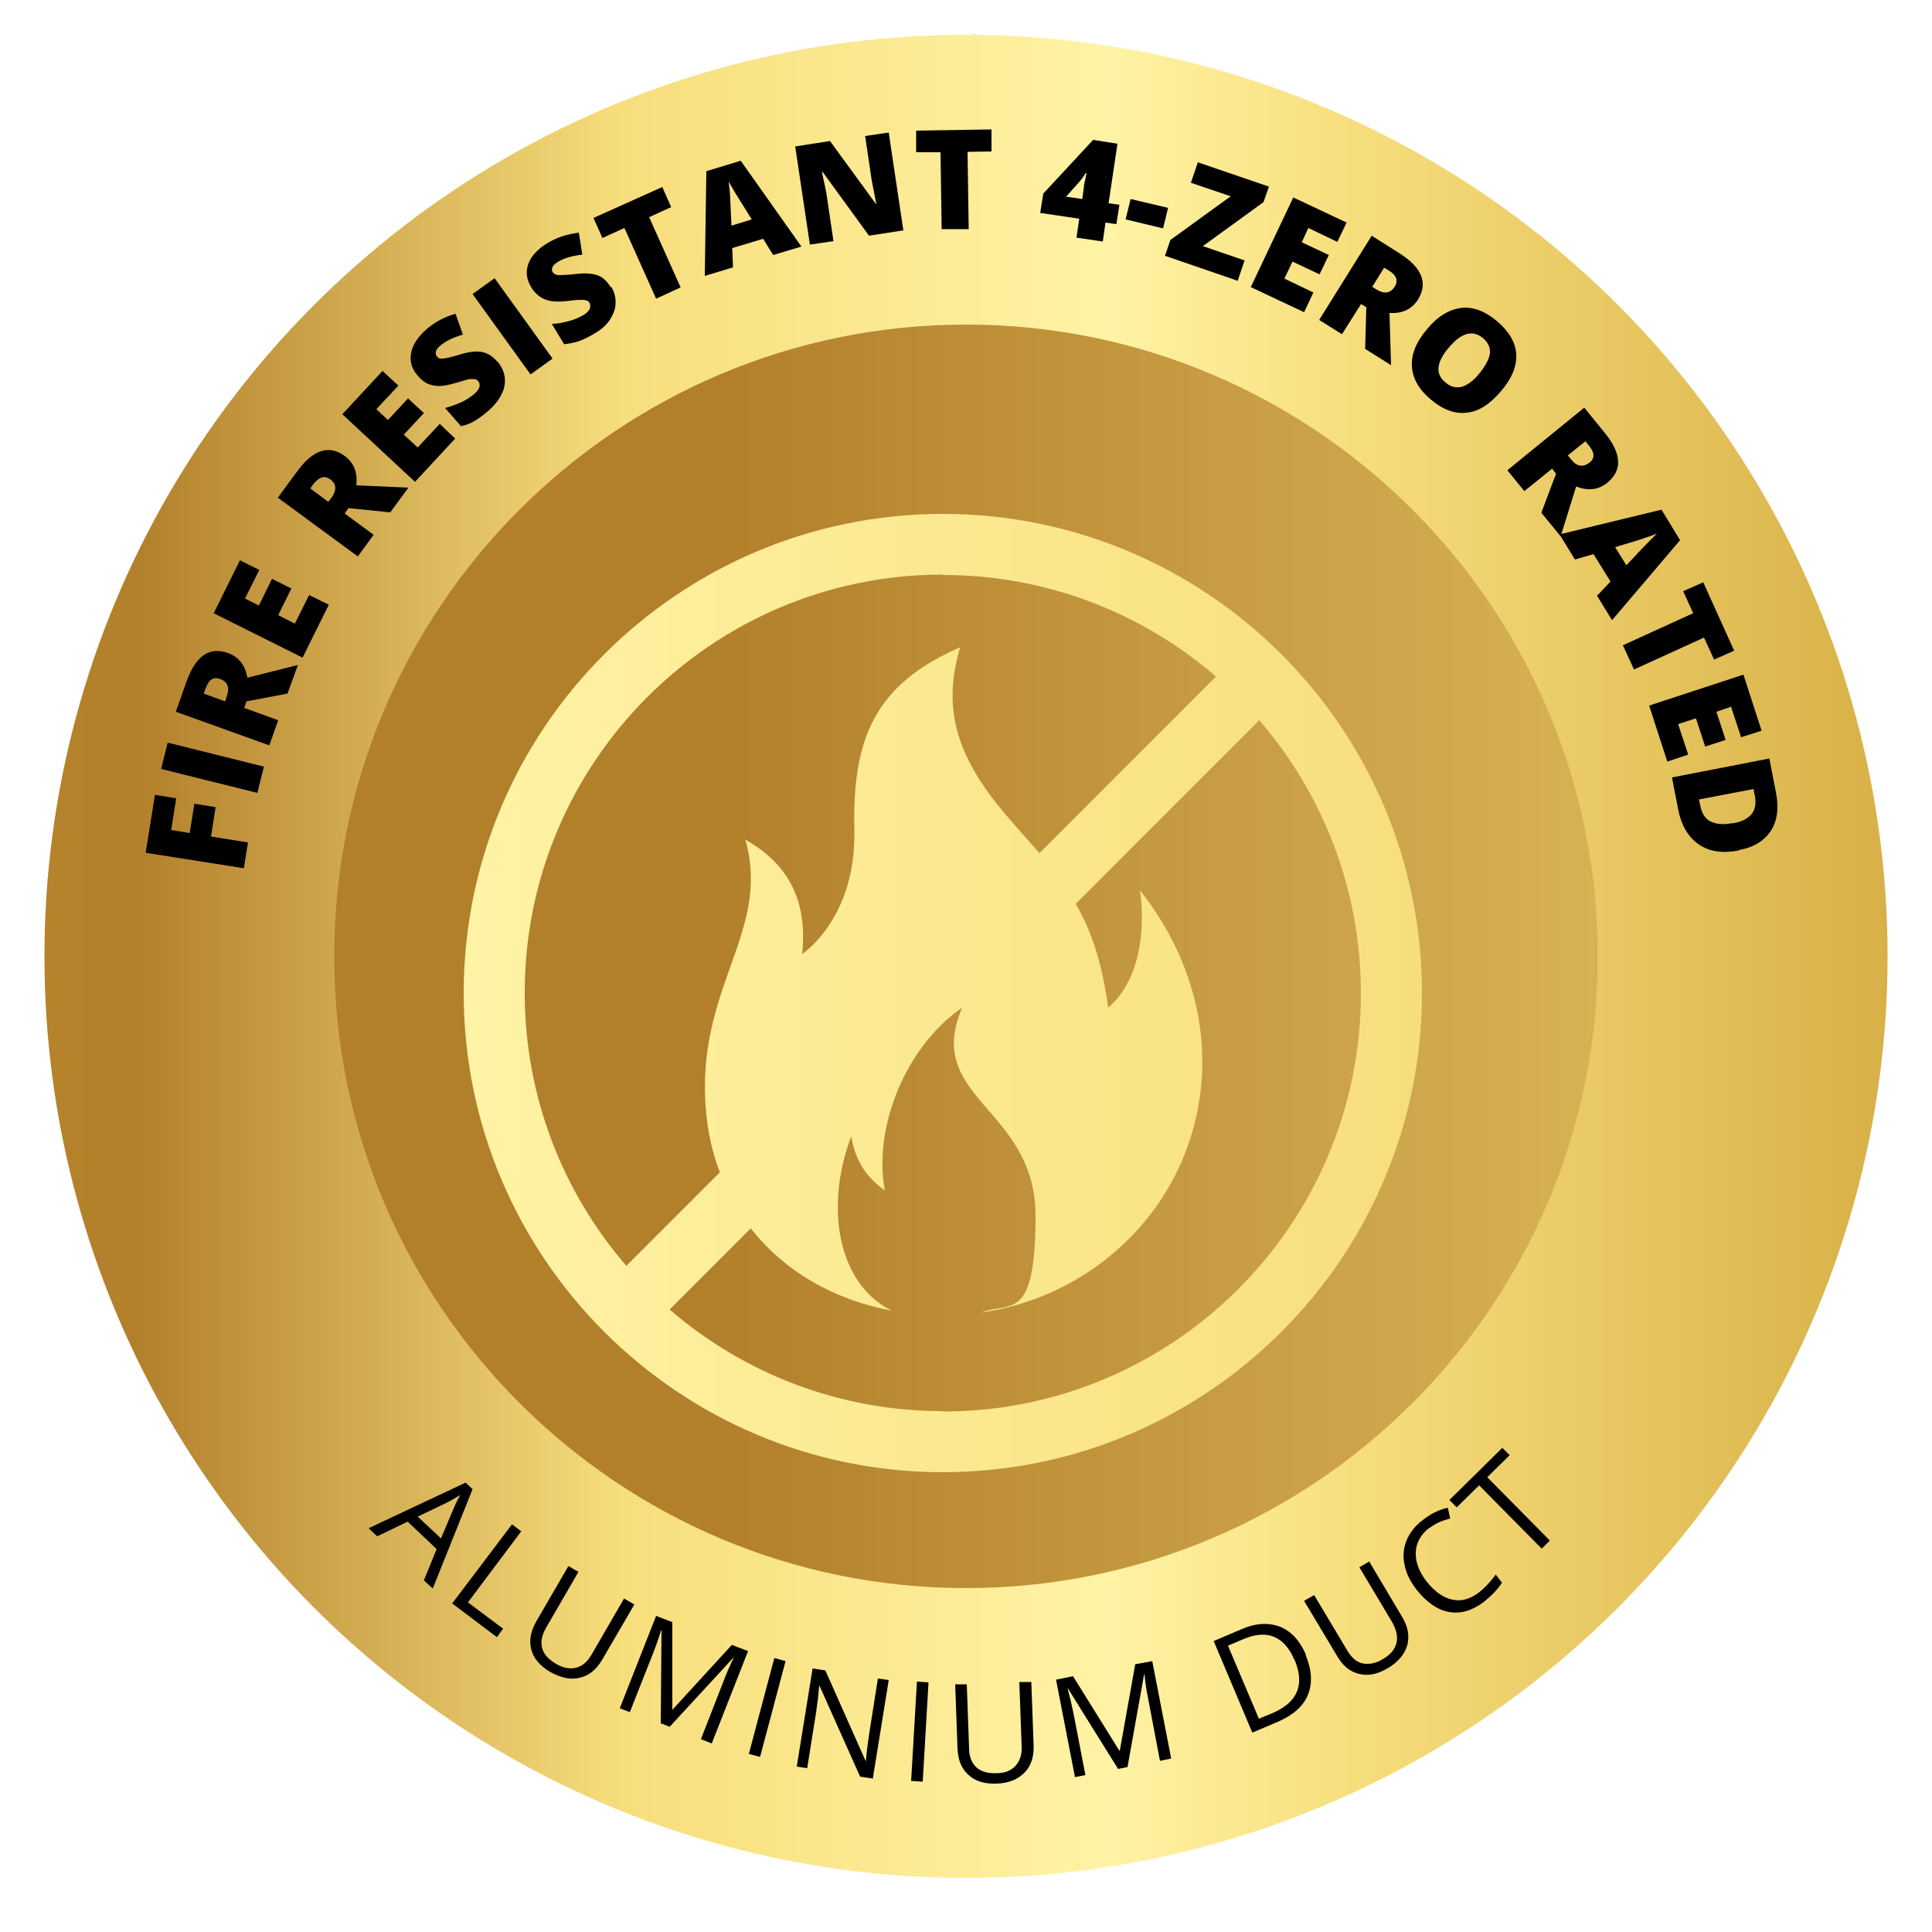
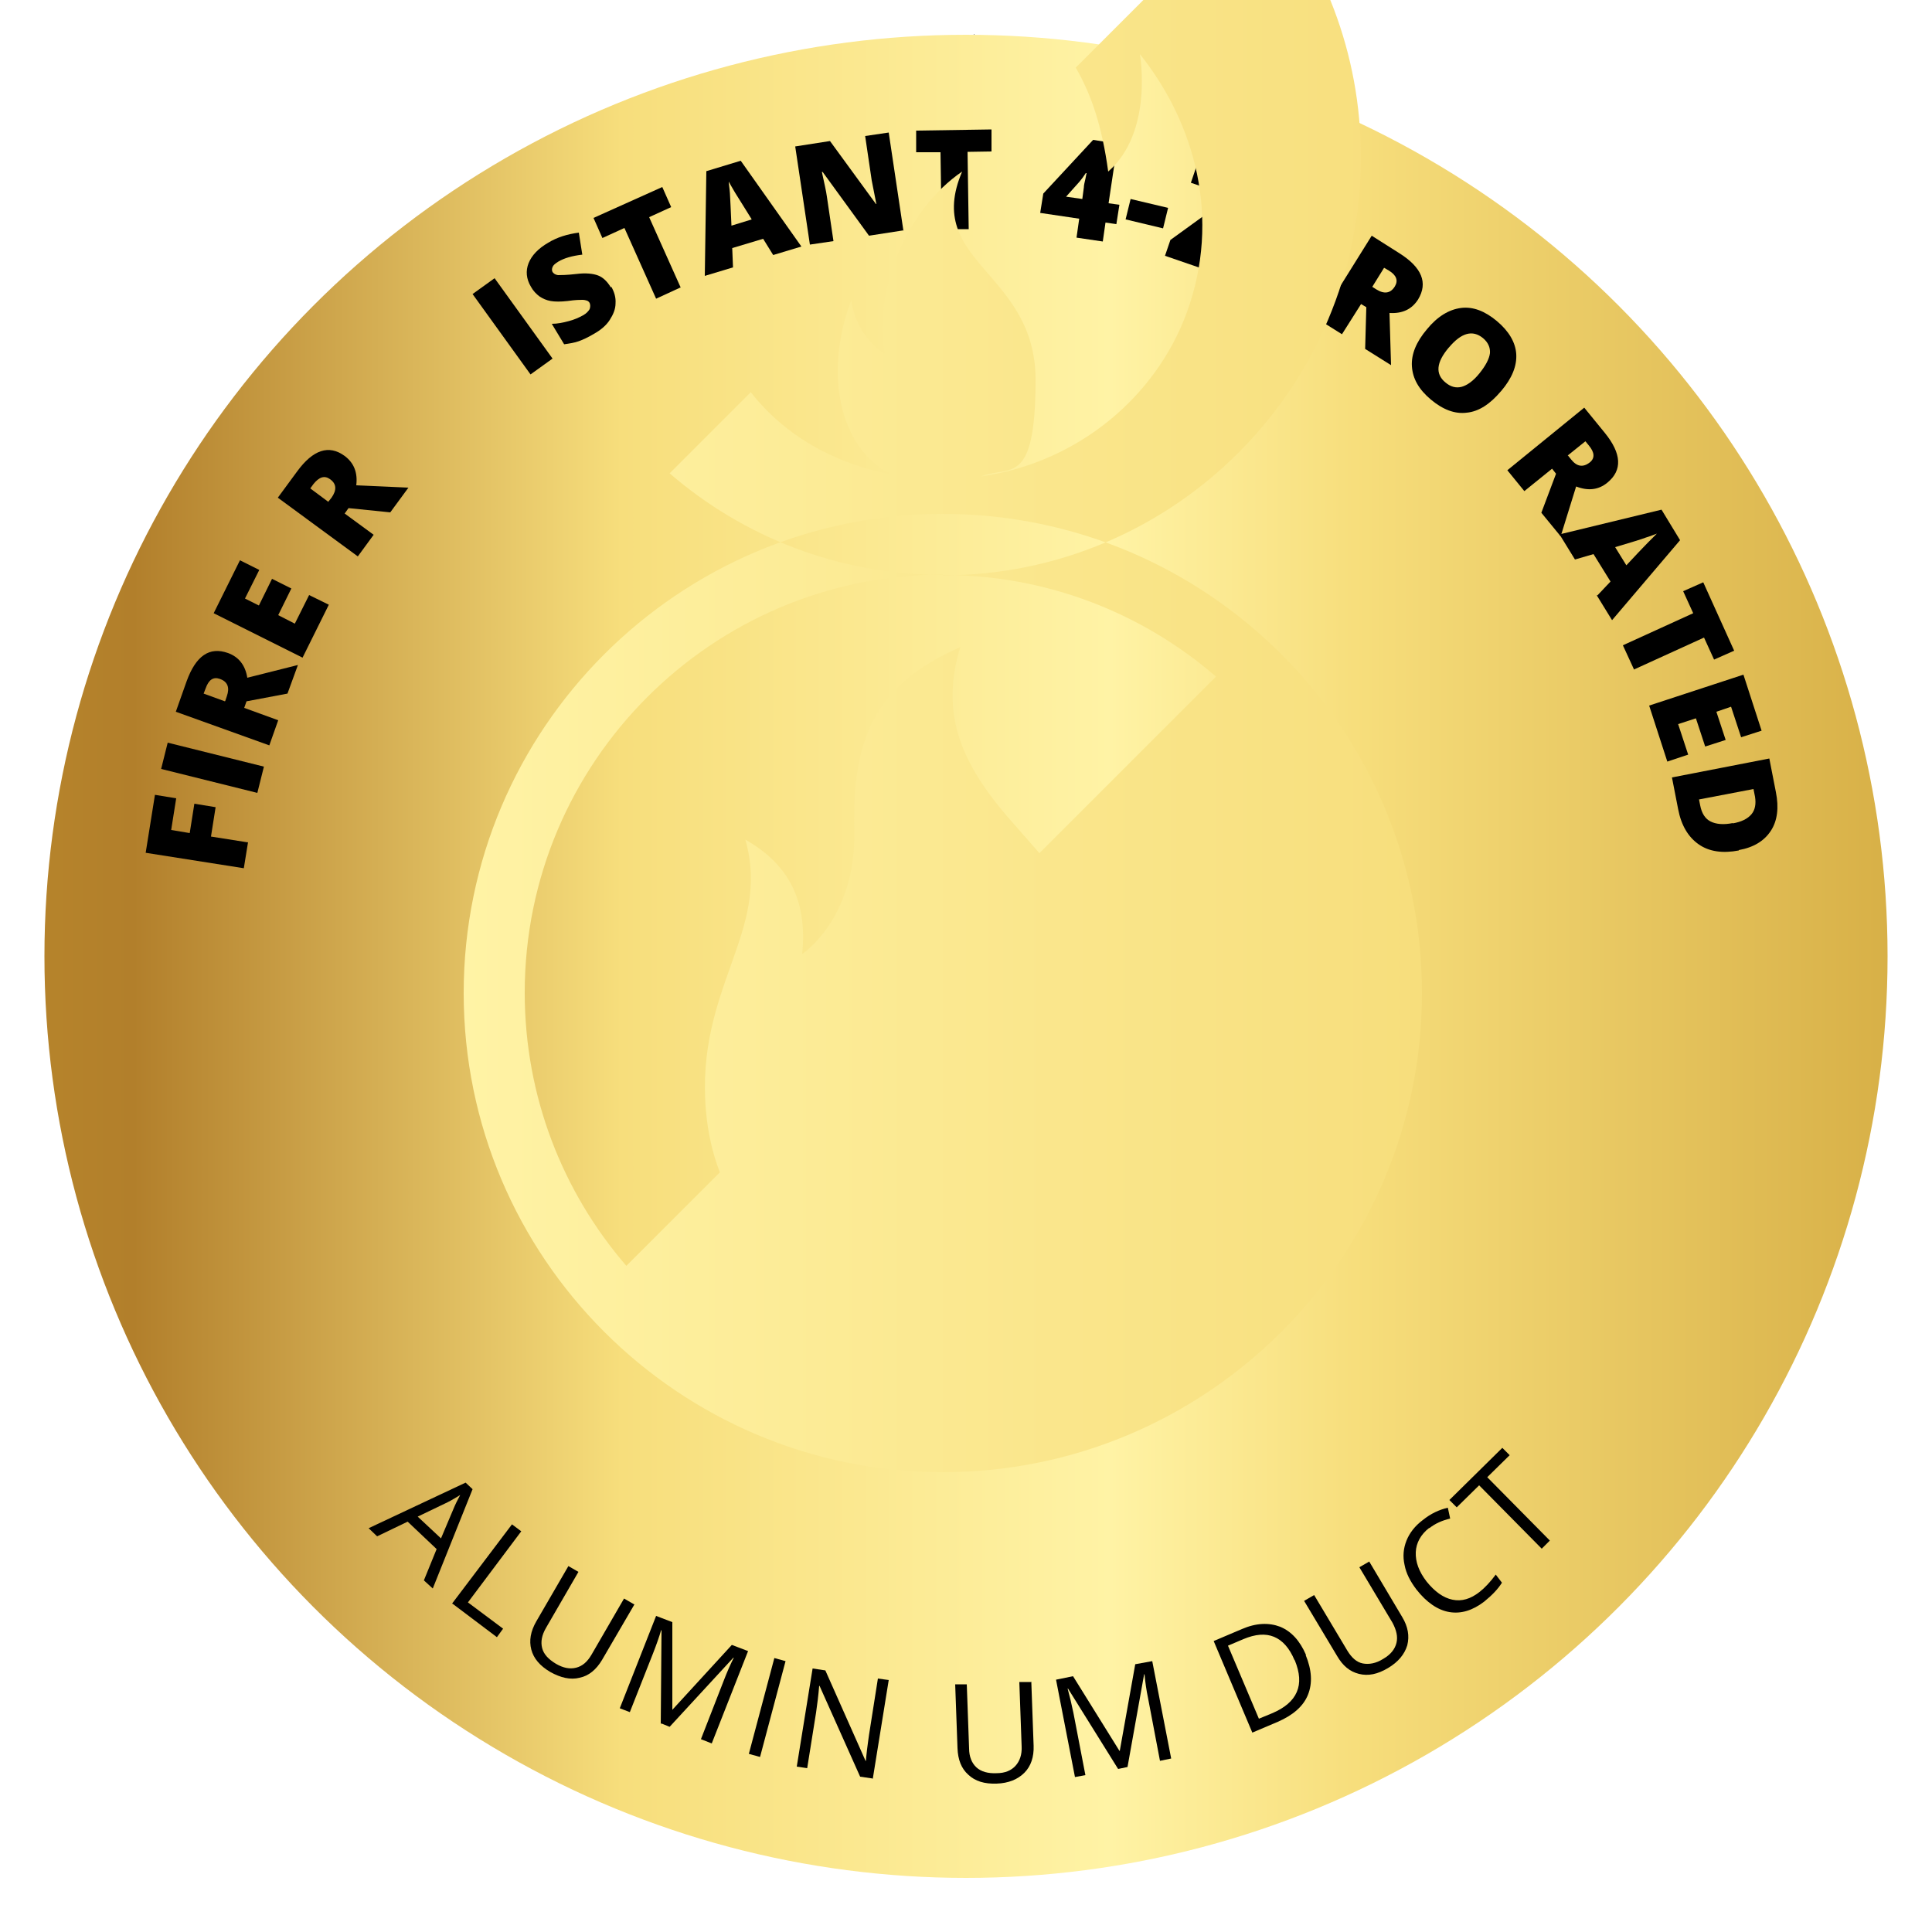
<svg xmlns="http://www.w3.org/2000/svg" version="1.1" viewBox="0 0 500 500">
  <defs>
    <style>
      .cls-1 {
        fill: url(#linear-gradient-2);
      }

      .cls-2 {
        fill: url(#linear-gradient-3);
      }

      .cls-3 {
        filter: url(#drop-shadow-1);
      }

      .cls-4 {
        fill: url(#linear-gradient);
      }
    </style>
    <linearGradient id="linear-gradient" x1="-91.8" y1="247.5" x2="539.9" y2="247.5" gradientUnits="userSpaceOnUse">
      <stop offset="0" stop-color="#c6972d" />
      <stop offset=".2" stop-color="#b27f2b" />
      <stop offset=".4" stop-color="#f7de7c" />
      <stop offset=".6" stop-color="#fff3a5" />
      <stop offset=".7" stop-color="#f7de7c" />
      <stop offset="1" stop-color="#cc9f33" />
    </linearGradient>
    <linearGradient id="linear-gradient-2" x1="86.5" y1="247.5" x2="413.5" y2="247.5" gradientUnits="userSpaceOnUse">
      <stop offset="0" stop-color="#b27f2b" />
      <stop offset=".3" stop-color="#b27f2b" />
      <stop offset="1" stop-color="#d7b254" />
    </linearGradient>
    <filter id="drop-shadow-1" filterUnits="userSpaceOnUse">
      <feOffset dx="-6" dy="7" />
      <feGaussianBlur result="blur" stdDeviation="0" />
      <feFlood flood-color="#302314" flood-opacity=".5" />
      <feComposite in2="blur" operator="in" />
      <feComposite in="SourceGraphic" />
    </filter>
    <linearGradient id="linear-gradient-3" x1="126" y1="250" x2="374" y2="250" gradientUnits="userSpaceOnUse">
      <stop offset="0" stop-color="#fff3a5" />
      <stop offset="1" stop-color="#f7de7c" />
    </linearGradient>
  </defs>
  <g>
    <g id="Layer_1">
      <polygon points="432.2 54 432 54 432 54 432.2 54" />
      <polygon points="432.2 54 432 54 432 54 432.2 54" />
      <polygon points="252.2 9 252.2 8.9 252.1 9 252.2 9 252.2 9" />
      <polygon points="252.2 9 252.2 8.9 252.1 9 252.2 9 252.2 9" />
      <polygon points="252.2 9 252.2 9 252.2 9 252.2 9" />
-       <polygon points="252.2 9 252.2 9 252.2 9 252.2 9" />
      <polygon points="252.1 9 252 8.9 252 9 252 9 252.1 9" />
      <polygon points="252.1 9 252 8.9 252 9 252 9 252.1 9" />
      <polygon points="252 9 252 9 252 9 252 9" />
      <polygon points="252 9 252 9 252 9 252 9" />
      <polygon points="252.2 9 252 9 252.1 9 252.2 9" />
      <polygon points="252.2 9 252 9 252.1 9 252.2 9" />
      <circle class="cls-4" cx="250" cy="247.5" r="238.5" />
      <g>
        <path d="M64.2,217.9l-1.1,6.8-25.4-4,2.4-15,5.5.9-1.3,8.2,4.8.8,1.2-7.6,5.5.9-1.2,7.6,9.5,1.5Z" />
        <path d="M66.6,205.2l-24.9-6.2,1.7-6.8,24.9,6.2-1.7,6.8Z" />
        <path d="M63.2,183.2l8.8,3.2-2.3,6.5-24.2-8.7,2.8-7.9c2.4-6.6,5.9-9,10.7-7.3,2.8,1,4.5,3.2,5,6.4l13.1-3.3-2.7,7.4-10.6,2-.6,1.7ZM58.3,181.4l.4-1.2c.8-2.3.2-3.8-1.8-4.5-1.7-.6-2.9.2-3.7,2.5l-.5,1.3,5.5,2Z" />
        <path d="M85.1,156.5l-6.8,13.7-23-11.5,6.8-13.7,5,2.5-3.7,7.4,3.6,1.8,3.4-6.9,5,2.5-3.4,6.9,4.3,2.2,3.7-7.4,5.1,2.5Z" />
        <path d="M89.2,132.9l7.5,5.5-4.1,5.6-20.7-15.2,5-6.8c4.1-5.6,8.2-7,12.3-4,2.4,1.8,3.4,4.3,3,7.6l13.5.6-4.7,6.4-10.8-1.1-1,1.4ZM85,129.8l.8-1c1.4-2,1.3-3.6-.4-4.8-1.4-1-2.8-.6-4.3,1.3l-.8,1.1,4.7,3.5Z" />
-         <path d="M117.8,113.5l-10.4,11.2-18.8-17.5,10.4-11.2,4.1,3.8-5.7,6.1,3,2.8,5.2-5.6,4.1,3.8-5.2,5.6,3.6,3.3,5.7-6.1,4.1,3.9Z" />
-         <path d="M128.7,93.5c1,1.2,1.7,2.5,1.9,4,.2,1.5,0,3-.8,4.5-.7,1.5-1.8,2.9-3.4,4.3-1.3,1.1-2.5,2-3.5,2.6-1,.6-2.2,1.1-3.6,1.4l-4.1-4.7c1.4-.4,2.8-.9,4.2-1.5,1.3-.6,2.4-1.4,3.3-2.1.8-.7,1.2-1.3,1.4-1.9.1-.6,0-1.1-.4-1.5-.2-.3-.5-.4-.8-.5-.3,0-.7,0-1.2,0-.5,0-1.7.4-3.7,1-1.8.5-3.2.8-4.3.8-1.1,0-2.1-.2-3-.6-.9-.4-1.8-1.1-2.6-2.1-1.6-1.8-2.1-3.7-1.7-5.9.4-2.1,1.8-4.2,4.1-6.2,2-1.7,4.5-3.1,7.4-3.9l1.9,5.4c-2.5.7-4.5,1.7-5.8,2.8-.7.6-1.1,1.1-1.2,1.6-.1.5,0,.9.3,1.3.3.4.8.6,1.5.5.7,0,2.2-.4,4.6-1.1,2.3-.7,4.2-.9,5.6-.6s2.7,1.1,3.8,2.4Z" />
        <path d="M137.3,96.9l-15-20.8,5.7-4.1,15,20.8-5.7,4.1Z" />
        <path d="M158.2,74.2c.8,1.4,1.2,2.8,1.1,4.3,0,1.5-.6,2.9-1.5,4.3s-2.3,2.6-4.1,3.6c-1.5.9-2.8,1.5-3.9,1.9s-2.4.6-3.8.8l-3.2-5.3c1.5,0,2.9-.3,4.4-.7s2.6-.9,3.7-1.5c.9-.5,1.4-1.1,1.7-1.6.2-.6.2-1.1,0-1.6-.2-.3-.4-.5-.7-.6s-.7-.2-1.2-.2c-.5,0-1.8,0-3.8.3-1.8.2-3.3.2-4.4,0-1.1-.2-2-.6-2.9-1.2-.8-.6-1.6-1.4-2.2-2.5-1.2-2-1.4-4.1-.6-6.1.8-2,2.5-3.8,5.1-5.3,2.3-1.4,4.9-2.2,7.9-2.6l.9,5.7c-2.6.3-4.7.9-6.2,1.8-.8.5-1.3.9-1.5,1.4-.2.5-.2.9,0,1.3.3.4.7.7,1.4.8.7,0,2.2,0,4.8-.3,2.4-.3,4.3-.1,5.6.4,1.3.5,2.4,1.6,3.3,3.1Z" />
        <path d="M176.1,74.4l-6.3,2.9-8.2-18.3-5.7,2.6-2.3-5.2,17.8-8,2.3,5.2-5.7,2.6,8.2,18.3Z" />
        <path d="M200.1,66l-2.6-4.2-8,2.4.2,5-7.3,2.2.4-27.1,8.9-2.7,15.7,22.2-7.3,2.2ZM194.5,56.7l-2.3-3.7c-.5-.8-1.2-1.9-2-3.2s-1.3-2.3-1.6-2.8c0,.6.2,1.6.3,3,.1,1.4.2,4.2.4,8.4l5.2-1.6Z" />
        <path d="M233.9,59.6l-9,1.4-12-16.5h-.2c.6,2.8,1.1,4.9,1.3,6.4l1.7,11.5-6.1.9-3.8-25.4,9-1.4,11.9,16.3h.1c-.5-2.6-.9-4.6-1.2-6.1l-1.7-11.5,6.1-.9,3.8,25.4Z" />
        <path d="M250.6,59.3h-6.9c0,.1-.3-19.9-.3-19.9h-6.3c0,.1,0-5.6,0-5.6l19.5-.3v5.7c0,0-6.2.1-6.2.1l.3,20Z" />
        <path d="M288.9,58l-2.8-.4-.7,4.9-6.8-1,.7-4.9-10.1-1.5.8-5,12.9-13.9,6.3,1-2.3,15.4,2.8.4-.8,5.1ZM280.1,51.5l.4-3c0-.6.2-1.3.4-2.2.2-.9.3-1.4.3-1.5h-.2c-.5.8-1.1,1.6-1.7,2.3l-3.4,3.8,4.2.6Z" />
        <path d="M291.3,56.8l1.3-5.3,9.7,2.3-1.3,5.3-9.6-2.3Z" />
        <path d="M320.4,72.7l-18.9-6.5,1.4-4.1,15.6-11.3-10.3-3.5,1.8-5.3,18.4,6.3-1.4,4-15.7,11.4,10.8,3.7-1.8,5.3Z" />
        <path d="M337.5,80.8l-13.8-6.5,11-23.2,13.8,6.5-2.4,5-7.5-3.6-1.7,3.7,7,3.3-2.4,5-7-3.3-2.1,4.4,7.5,3.6-2.4,5.1Z" />
        <path d="M352.3,78.6l-5,7.9-5.9-3.7,13.6-21.8,7.1,4.5c5.9,3.7,7.5,7.7,4.9,12-1.6,2.5-4,3.7-7.4,3.5l.4,13.5-6.7-4.2.3-10.8-1.5-.9ZM355.1,74.2l1.1.7c2.1,1.3,3.7,1,4.8-.8.9-1.5.4-2.9-1.6-4.1l-1.2-.7-3.1,5Z" />
        <path d="M388.4,101.3c-2.8,3.3-5.7,5.2-8.8,5.5-3.1.4-6.2-.8-9.3-3.4-3.1-2.6-4.7-5.4-4.9-8.6-.2-3.1,1.1-6.3,3.9-9.6,2.7-3.3,5.7-5.1,8.8-5.5s6.2.8,9.3,3.4c3.1,2.6,4.8,5.5,5,8.5.2,3.1-1.1,6.3-3.9,9.6ZM374.9,90c-3.2,3.8-3.5,6.8-.8,9,1.3,1.1,2.7,1.5,4.2,1.1,1.4-.4,3-1.5,4.6-3.5,1.6-2,2.5-3.7,2.7-5.2.1-1.5-.5-2.8-1.8-3.9-2.7-2.2-5.6-1.4-8.8,2.4Z" />
        <path d="M401.8,121.2l-7.3,5.9-4.4-5.4,19.9-16.2,5.3,6.5c4.4,5.4,4.6,9.7.7,12.9-2.3,1.9-5,2.2-8.1,1l-4,12.9-5-6.1,3.8-10.1-1.1-1.4ZM405.8,117.9l.8,1c1.5,1.9,3.1,2.1,4.8.8,1.4-1.1,1.3-2.6-.2-4.4l-.9-1.1-4.6,3.7Z" />
        <path d="M413.4,154.1l3.4-3.6-4.4-7.1-4.8,1.4-4-6.5,26.4-6.4,4.8,7.9-17.6,20.7-4-6.5ZM420.9,146.3l3-3.2c.7-.7,1.5-1.6,2.6-2.7,1.1-1.1,1.9-1.9,2.3-2.3-.6.2-1.5.6-2.8,1-1.3.5-4,1.3-8,2.5l2.9,4.7Z" />
        <path d="M422.9,173.3l-2.9-6.3,18.2-8.3-2.6-5.7,5.2-2.3,8,17.7-5.2,2.3-2.6-5.7-18.2,8.3Z" />
        <path d="M431.5,197.1l-4.7-14.5,24.4-8,4.7,14.5-5.3,1.7-2.6-7.9-3.8,1.3,2.4,7.3-5.3,1.7-2.4-7.3-4.6,1.5,2.6,7.9-5.4,1.8Z" />
        <path d="M450,220.1c-4.2.8-7.7.3-10.4-1.6-2.7-1.9-4.5-4.9-5.3-9.1l-1.6-8.2,25.2-4.9,1.7,8.7c.8,4,.4,7.4-1.3,10s-4.4,4.3-8.3,5ZM448.4,213.1c2.3-.4,3.9-1.2,4.9-2.4.9-1.1,1.2-2.6.9-4.5l-.4-2-14.1,2.7.3,1.5c.4,2.1,1.3,3.5,2.7,4.2,1.4.7,3.3.9,5.8.4Z" />
      </g>
-       <path class="cls-1" d="M250,411c-90.2,0-163.5-73.3-163.5-163.5S159.8,84,250,84s163.5,73.3,163.5,163.5-73.3,163.5-163.5,163.5Z" />
      <g class="cls-3">
-         <path class="cls-2" d="M250,126c-68.4,0-124,55.6-124,124s55.6,124,124,124,124-55.6,124-124-55.6-124-124-124ZM250,141.8c27,0,51.7,9.9,70.7,26.3l-45.7,45.7c-2-2.3-4.1-4.7-6.4-7.3-13.5-15.1-19.5-28.1-14.1-46-22.3,9.7-27.9,23.9-27.4,47.1.6,23.1-13.5,32.3-13.5,32.3,1.4-13.7-3.4-23.2-14.7-29.6,6.8,24-13,38.2-10.2,70.2.5,5.7,1.7,11,3.6,15.9l-24.2,24.2c-16.4-19-26.3-43.7-26.3-70.7,0-59.7,48.5-108.2,108.2-108.2ZM250,358.2c-27,0-51.7-9.9-70.7-26.3l21-21c8.7,11.1,21.5,18.5,36.5,21.3-14.1-6.9-17.4-27-10.5-45.1,1.1,6.5,4,10.6,8.7,14-3.1-16.4,5.5-37.4,20-47.3-10.1,23.6,19,25.8,19,53.9s-6.8,22-14.1,25c25.1-3.6,45.2-20.6,53.2-42.3,9-24.5,2.2-49.1-12.1-67,0,0,3.6,20.1-8.2,30.4-1.6-11.7-4.3-19.8-8.4-26.9l47.5-47.5c16.4,19,26.3,43.7,26.3,70.7,0,59.7-48.5,108.2-108.2,108.2Z" />
+         <path class="cls-2" d="M250,126c-68.4,0-124,55.6-124,124s55.6,124,124,124,124-55.6,124-124-55.6-124-124-124ZM250,141.8c27,0,51.7,9.9,70.7,26.3l-45.7,45.7c-2-2.3-4.1-4.7-6.4-7.3-13.5-15.1-19.5-28.1-14.1-46-22.3,9.7-27.9,23.9-27.4,47.1.6,23.1-13.5,32.3-13.5,32.3,1.4-13.7-3.4-23.2-14.7-29.6,6.8,24-13,38.2-10.2,70.2.5,5.7,1.7,11,3.6,15.9l-24.2,24.2c-16.4-19-26.3-43.7-26.3-70.7,0-59.7,48.5-108.2,108.2-108.2Zc-27,0-51.7-9.9-70.7-26.3l21-21c8.7,11.1,21.5,18.5,36.5,21.3-14.1-6.9-17.4-27-10.5-45.1,1.1,6.5,4,10.6,8.7,14-3.1-16.4,5.5-37.4,20-47.3-10.1,23.6,19,25.8,19,53.9s-6.8,22-14.1,25c25.1-3.6,45.2-20.6,53.2-42.3,9-24.5,2.2-49.1-12.1-67,0,0,3.6,20.1-8.2,30.4-1.6-11.7-4.3-19.8-8.4-26.9l47.5-47.5c16.4,19,26.3,43.7,26.3,70.7,0,59.7-48.5,108.2-108.2,108.2Z" />
      </g>
      <g>
        <path d="M109.7,409l3.3-8.1-7.5-7.1-7.9,3.8-2.2-2.1,25.1-11.8,1.8,1.7-10.3,25.7-2.3-2.1ZM114.1,398.2l3.3-7.8c.4-1,1-2.2,1.7-3.5-1,.6-2.1,1.3-3.3,1.9l-7.7,3.7,6.1,5.7Z" />
        <path d="M117,415l15.5-20.5,2.4,1.8-13.8,18.4,9.1,6.8-1.6,2.2-11.4-8.6Z" />
        <path d="M164.2,415.2l-8.4,14.4c-1.5,2.5-3.4,4.1-5.8,4.6-2.4.6-4.9,0-7.6-1.5-2.7-1.6-4.3-3.5-4.9-5.8-.6-2.3-.2-4.7,1.3-7.3l8.3-14.3,2.6,1.5-8.4,14.5c-1.1,1.9-1.4,3.6-1,5.2.4,1.6,1.6,2.9,3.6,4.1,1.9,1.1,3.6,1.4,5.2,1,1.6-.4,2.9-1.5,4-3.4l8.4-14.5,2.6,1.5Z" />
        <path d="M171,446.3l.2-24.4h-.1c-.5,1.7-1.2,3.7-2.1,6l-6,15.2-2.6-1,9.4-23.9,4.2,1.6v22.7c-.1,0,0,0,0,0l15.4-16.8,4.2,1.6-9.4,23.9-2.8-1.1,6-15.4c.7-1.8,1.5-3.7,2.5-5.7h-.1c0,0-16.5,17.9-16.5,17.9l-2.2-.9Z" />
        <path d="M193.8,453.9l6.6-24.8,2.9.8-6.6,24.8-2.9-.8Z" />
        <path d="M226,460.3l-3.4-.5-10.5-23.5h-.1c-.2,2.5-.5,4.8-.8,6.9l-2.3,14.4-2.7-.4,4.1-25.4,3.3.5,10.4,23.4h.1c0-.3.1-1.3.3-3,.2-1.7.4-2.9.5-3.7l2.3-14.6,2.8.4-4.1,25.4Z" />
-         <path d="M235.8,460.9l1.5-25.7,3,.2-1.5,25.7-3-.2Z" />
        <path d="M266.9,435.2l.6,16.6c.1,2.9-.7,5.3-2.4,7-1.7,1.7-4.1,2.7-7.2,2.8-3.1.1-5.5-.6-7.3-2.3-1.8-1.6-2.7-3.9-2.8-6.9l-.6-16.5h3c0-.1.6,16.6.6,16.6,0,2.1.7,3.8,1.9,4.9,1.2,1.1,3,1.6,5.2,1.5,2.2,0,3.8-.7,4.9-1.9s1.7-2.9,1.6-5l-.6-16.7h3Z" />
        <path d="M289.3,457.7l-12.9-20.7h-.1c.5,1.8,1,3.9,1.5,6.3l3.1,16.1-2.7.5-4.9-25.2,4.4-.9,12,19.3h.1s4-22.4,4-22.4l4.4-.8,4.9,25.2-2.9.6-3.1-16.3c-.4-1.9-.7-3.9-.9-6.1h-.1s-4.3,24-4.3,24l-2.4.5Z" />
        <path d="M337.9,428.3c1.6,3.9,1.8,7.3.6,10.3-1.2,3-3.9,5.3-7.8,7l-6.6,2.8-10-23.7,7.3-3.1c3.7-1.6,7-1.7,9.9-.6,2.9,1.2,5.1,3.6,6.7,7.3ZM335,429.6c-1.3-3.1-3.1-5.1-5.3-6-2.2-.9-4.8-.7-7.9.6l-4,1.7,8,18.9,3.4-1.4c3.3-1.4,5.4-3.2,6.4-5.5,1-2.3.8-5-.5-8.2Z" />
        <path d="M354.4,404.2l8.5,14.3c1.5,2.5,1.9,4.9,1.3,7.3-.7,2.3-2.3,4.3-5,5.9-2.7,1.6-5.1,2.1-7.5,1.5s-4.2-2.1-5.7-4.7l-8.5-14.2,2.6-1.5,8.6,14.4c1.1,1.8,2.4,3,4,3.3s3.4,0,5.3-1.2c1.9-1.1,3-2.5,3.4-4.1.4-1.6,0-3.3-1-5.2l-8.6-14.4,2.6-1.5Z" />
        <path d="M369.9,395.4c-2.2,1.7-3.4,3.9-3.5,6.3-.1,2.5.8,5,2.8,7.6,2.1,2.6,4.3,4.2,6.7,4.7,2.4.5,4.7-.2,7-2,1.4-1.1,2.8-2.6,4.2-4.5l1.6,2.1c-1,1.6-2.5,3.2-4.6,4.9-3,2.3-6,3.2-9,2.7s-5.9-2.5-8.5-5.8c-1.6-2.1-2.7-4.2-3.1-6.4-.5-2.2-.3-4.3.5-6.3.8-2,2.2-3.8,4.2-5.3,2.1-1.7,4.3-2.7,6.5-3.2l.6,2.8c-2.1.5-3.9,1.3-5.4,2.5Z" />
        <path d="M401.1,398.7l-2.1,2.1-16.2-16.4-5.8,5.7-1.9-1.9,13.7-13.5,1.9,1.9-5.8,5.7,16.2,16.4Z" />
      </g>
    </g>
  </g>
</svg>